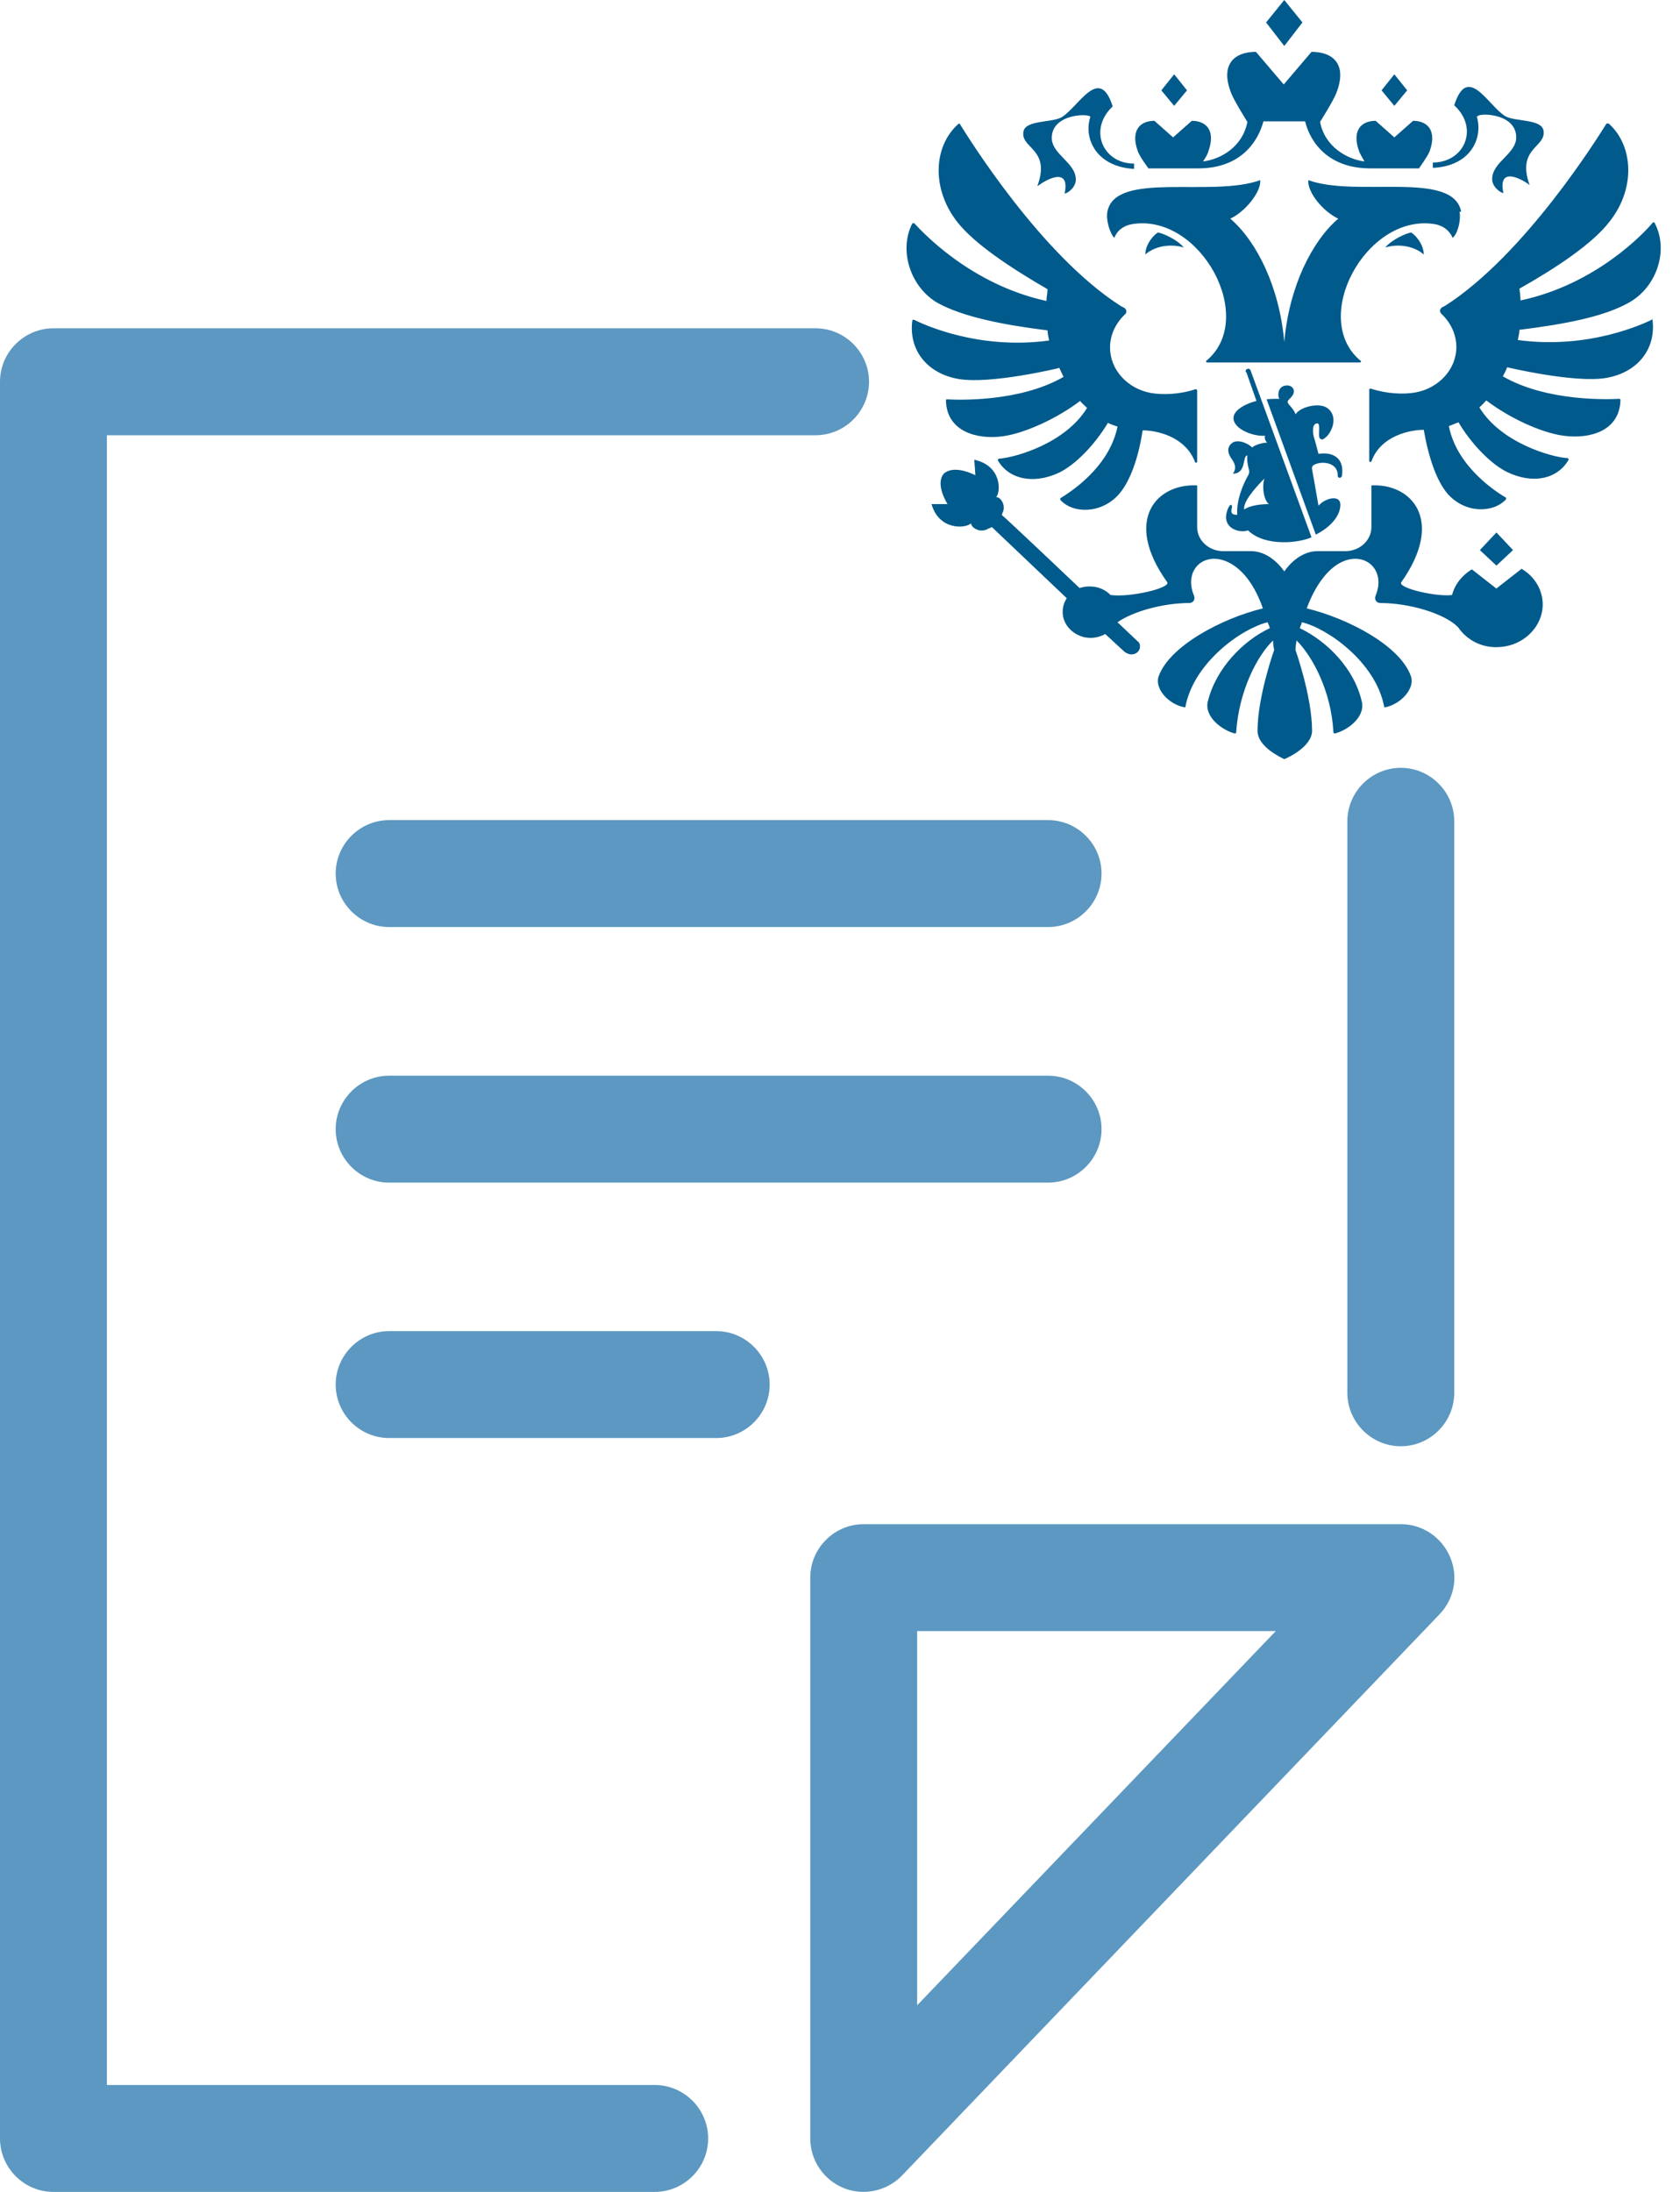
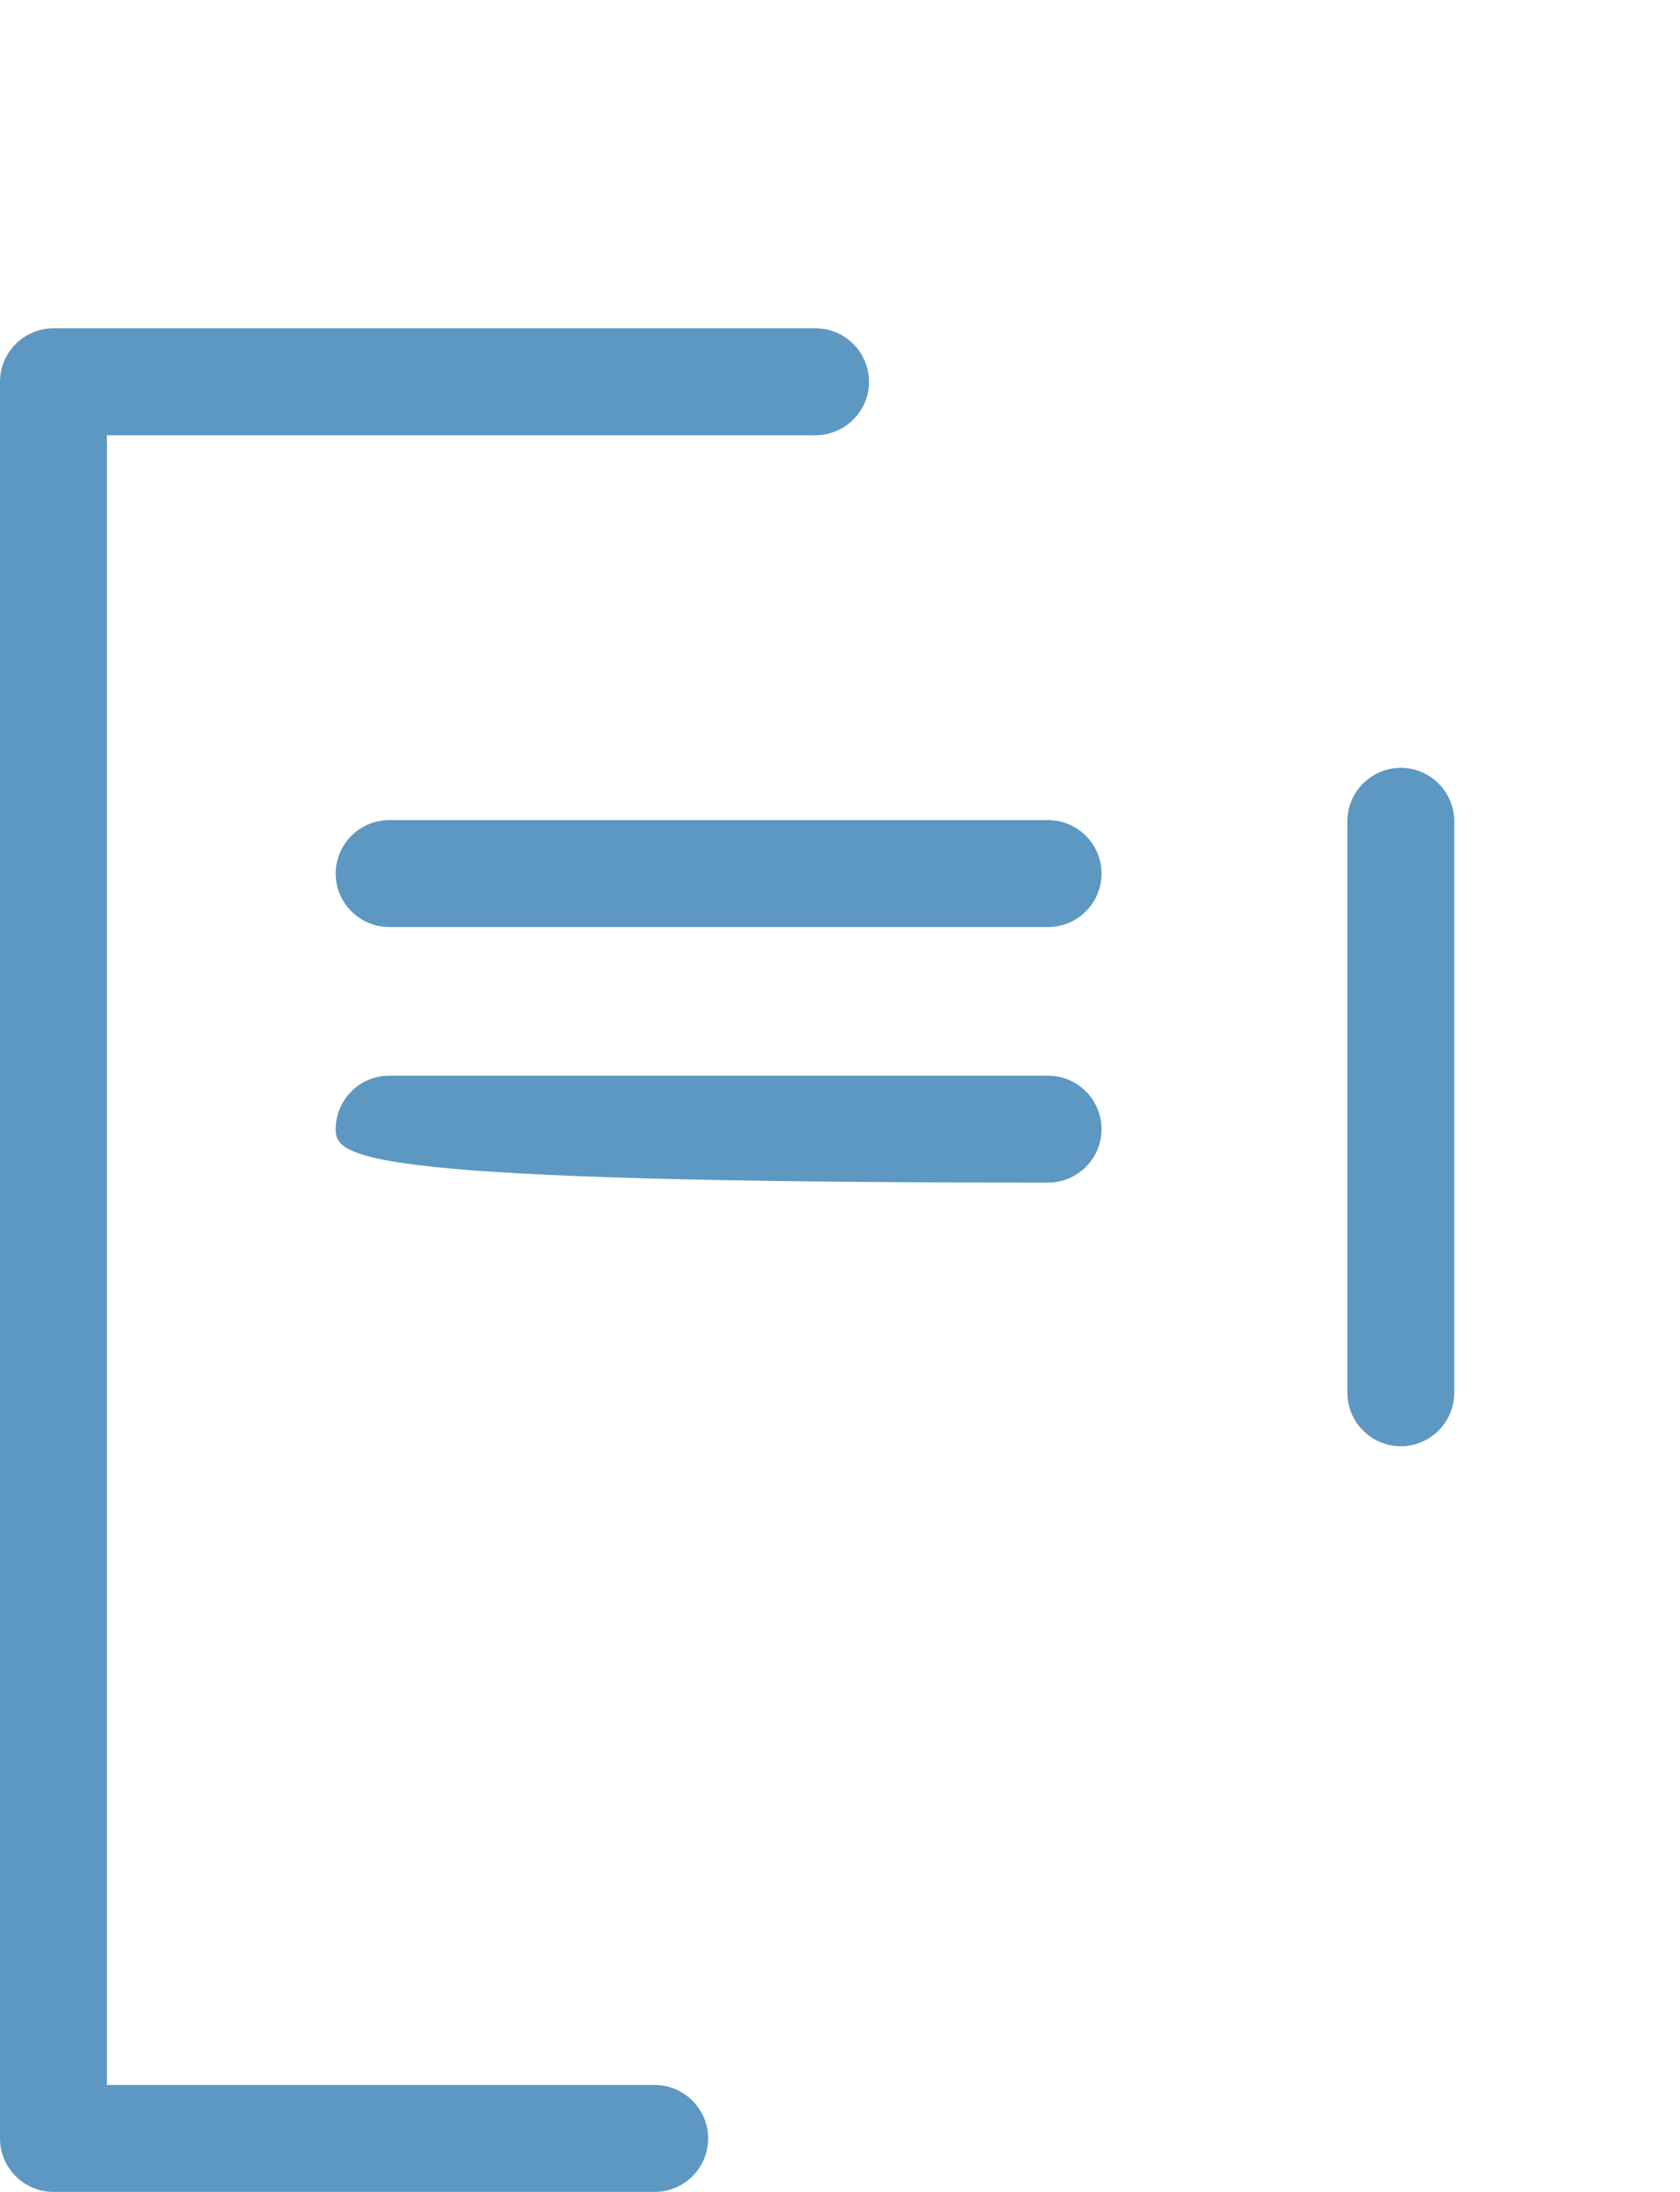
<svg xmlns="http://www.w3.org/2000/svg" width="69" height="90" viewBox="0 0 69 90" fill="none">
  <path d="M57.533 59.383C56.326 59.383 55.338 58.395 55.338 57.188V33.722C55.338 32.515 56.326 31.527 57.533 31.527C58.74 31.527 59.728 32.515 59.728 33.722V57.188C59.728 58.395 58.74 59.383 57.533 59.383Z" fill="#5C98C1" />
  <path d="M26.89 90H2.195C0.988 90 0 89.013 0 87.805V15.675C0 14.468 0.988 13.48 2.195 13.48H33.497C34.704 13.48 35.692 14.468 35.692 15.675C35.692 16.883 34.704 17.871 33.497 17.871H4.39V85.61H26.89C28.097 85.61 29.085 86.598 29.085 87.805C29.085 89.013 28.097 90 26.89 90Z" fill="#5C98C1" />
  <path d="M43.047 38.064H15.982C14.775 38.064 13.787 37.076 13.787 35.869C13.787 34.662 14.775 33.674 15.982 33.674H43.047C44.255 33.674 45.242 34.662 45.242 35.869C45.242 37.076 44.255 38.064 43.047 38.064Z" fill="#5C98C1" />
-   <path d="M43.047 48.558H15.982C14.775 48.558 13.787 47.57 13.787 46.363C13.787 45.156 14.775 44.168 15.982 44.168H43.047C44.255 44.168 45.242 45.156 45.242 46.363C45.242 47.57 44.255 48.558 43.047 48.558Z" fill="#5C98C1" />
-   <path d="M29.416 59.046H15.982C14.775 59.046 13.787 58.059 13.787 56.851C13.787 55.644 14.775 54.656 15.982 54.656H29.416C30.623 54.656 31.611 55.644 31.611 56.851C31.611 58.059 30.623 59.046 29.416 59.046Z" fill="#5C98C1" />
-   <path d="M35.474 89.998C35.211 89.998 34.926 89.954 34.662 89.845C33.828 89.515 33.279 88.703 33.279 87.803V64.777C33.279 63.57 34.267 62.582 35.474 62.582H57.535C58.413 62.582 59.203 63.109 59.554 63.921C59.905 64.733 59.73 65.655 59.115 66.292L37.055 89.318C36.638 89.757 36.045 89.998 35.474 89.998ZM37.669 66.972V82.338L52.398 66.972H37.669Z" fill="#5C98C1" />
-   <path d="M58.476 10.448C57.993 10.031 57.29 10.031 56.895 10.163C57.159 9.834 57.773 9.57 57.949 9.549C58.081 9.592 58.476 10.009 58.476 10.448ZM60.012 8.692C59.683 6.98 55.732 8.122 53.734 7.397C53.691 7.902 54.349 8.692 54.964 8.978C53.888 9.9 52.944 11.765 52.747 14.048C52.549 11.765 51.605 9.9 50.53 8.978C51.144 8.692 51.803 7.88 51.759 7.397C49.761 8.122 45.81 7.002 45.481 8.692C45.415 9.044 45.591 9.592 45.766 9.768C45.81 9.658 45.964 9.285 46.535 9.197C49.322 8.78 51.649 13.083 49.542 14.817C49.52 14.839 49.542 14.883 49.564 14.883H55.864C55.864 14.883 55.929 14.839 55.886 14.817C53.778 13.083 56.105 8.78 58.893 9.197C59.442 9.285 59.617 9.658 59.661 9.768C59.859 9.614 60.012 9.066 59.946 8.692H60.012ZM60.693 4.785C60.649 4.632 62.273 4.61 62.273 5.641C62.273 6.322 61.285 6.651 61.285 7.353C61.285 7.683 61.637 7.924 61.746 7.924C61.505 6.783 62.537 7.375 62.822 7.595C62.273 6.058 63.524 6.058 63.393 5.356C63.305 4.873 62.207 5.005 61.812 4.763C61.11 4.324 60.276 2.59 59.727 4.324C60.759 5.268 60.144 6.673 58.849 6.673C58.849 6.673 58.849 6.871 58.849 6.892C60.385 6.827 60.934 5.685 60.649 4.763L60.693 4.785ZM42.649 7.617C42.935 7.397 43.966 6.805 43.725 7.946C43.835 7.946 44.186 7.705 44.186 7.375C44.186 6.673 43.198 6.344 43.198 5.663C43.198 4.632 44.822 4.654 44.779 4.807C44.493 5.707 45.042 6.849 46.578 6.936V6.717C45.283 6.717 44.691 5.312 45.7 4.368C45.152 2.656 44.318 4.368 43.615 4.807C43.22 5.049 42.123 4.917 42.035 5.4C41.903 6.102 43.176 6.102 42.605 7.639L42.649 7.617ZM47.039 10.448C47.522 10.031 48.225 10.031 48.62 10.163C48.356 9.834 47.742 9.57 47.566 9.549C47.435 9.592 47.039 10.009 47.039 10.448ZM53.493 0.922L52.747 0L52 0.922L52.747 1.888L53.493 0.922ZM57.795 3.71L57.268 3.051L56.742 3.71L57.268 4.346L57.795 3.71ZM62.142 22.587L61.461 21.863L60.781 22.587L61.461 23.224L62.142 22.587ZM48.752 3.71L48.225 3.051L47.698 3.71L48.225 4.346L48.752 3.71ZM47.215 6.914H49.213C50.903 6.914 51.649 5.883 51.891 4.983H53.603C53.822 5.883 54.59 6.914 56.281 6.914H58.278C58.278 6.914 58.629 6.432 58.717 6.212C59.025 5.356 58.629 4.961 58.037 4.961L57.268 5.641L56.5 4.961C55.907 4.961 55.512 5.356 55.82 6.212C55.864 6.322 55.951 6.475 56.039 6.629C55.337 6.541 54.415 6.036 54.217 5.005C54.217 5.005 54.744 4.171 54.876 3.841C55.359 2.634 54.744 2.129 53.866 2.129L52.725 3.468L51.583 2.129C50.705 2.129 50.091 2.634 50.574 3.841C50.705 4.171 51.232 5.005 51.232 5.005C51.035 6.036 50.135 6.541 49.41 6.629C49.498 6.497 49.608 6.322 49.63 6.212C49.937 5.356 49.542 4.961 48.949 4.961L48.181 5.641L47.413 4.961C46.82 4.961 46.425 5.356 46.732 6.212C46.82 6.453 47.171 6.914 47.171 6.914H47.215ZM67.892 13.104C67.497 13.302 65.237 14.356 62.339 13.961C62.361 13.829 62.405 13.675 62.405 13.543C64.337 13.302 65.895 12.995 66.905 12.424C68.046 11.787 68.551 10.273 67.958 9.153C67.958 9.131 67.892 9.11 67.871 9.153C67.563 9.527 65.566 11.678 62.449 12.336C62.449 12.183 62.427 12.007 62.405 11.853C63.919 10.997 65.412 10.009 66.115 9.088C67.19 7.727 67.08 5.971 66.071 5.071C66.071 5.071 66.049 5.071 66.027 5.071C66.027 5.071 66.005 5.071 65.983 5.071C65.654 5.597 62.646 10.448 59.354 12.556C59.31 12.578 59.266 12.6 59.222 12.622C59.134 12.688 59.112 12.797 59.2 12.885C59.573 13.236 59.815 13.719 59.815 14.246C59.815 15.168 59.09 15.936 58.147 16.112C57.664 16.2 56.983 16.178 56.303 15.958C56.281 15.958 56.237 15.958 56.237 16.002V18.943C56.237 18.943 56.303 19.009 56.325 18.943C56.72 17.868 57.949 17.648 58.476 17.648C58.673 18.79 59.002 19.734 59.442 20.26C60.166 21.095 61.329 21.073 61.856 20.502C61.856 20.502 61.856 20.48 61.856 20.458V20.436C61.549 20.26 59.837 19.207 59.507 17.495C59.639 17.451 59.771 17.385 59.903 17.341C60.451 18.263 61.264 19.075 61.9 19.382C62.998 19.909 63.985 19.646 64.424 18.878C64.424 18.856 64.424 18.812 64.38 18.812C63.7 18.768 61.637 18.175 60.759 16.726C60.868 16.639 60.956 16.529 61.044 16.441C61.966 17.143 63.261 17.758 64.205 17.89C65.302 18.043 66.532 17.692 66.554 16.419C66.554 16.397 66.532 16.375 66.51 16.375C66.115 16.397 63.546 16.507 61.724 15.453C61.79 15.322 61.856 15.212 61.9 15.08C61.9 15.08 64.666 15.739 65.961 15.519C67.256 15.3 68.024 14.334 67.871 13.127C67.871 13.104 67.827 13.083 67.805 13.083L67.892 13.104ZM43.505 15.102C43.571 15.234 43.615 15.344 43.681 15.475C41.859 16.529 39.291 16.419 38.896 16.397C38.874 16.397 38.852 16.397 38.852 16.441C38.874 17.714 40.125 18.065 41.201 17.912C42.123 17.78 43.44 17.165 44.361 16.463C44.449 16.573 44.559 16.66 44.647 16.748C43.769 18.197 41.706 18.79 41.025 18.834C41.003 18.834 40.981 18.878 40.981 18.899C41.42 19.668 42.43 19.909 43.505 19.404C44.142 19.097 44.954 18.285 45.503 17.363C45.635 17.429 45.766 17.473 45.898 17.517C45.547 19.251 43.835 20.282 43.549 20.458C43.549 20.458 43.549 20.458 43.549 20.48C43.549 20.48 43.549 20.502 43.549 20.524C44.054 21.095 45.239 21.116 45.964 20.282C46.403 19.777 46.754 18.834 46.93 17.67C47.456 17.67 48.664 17.89 49.081 18.965C49.081 19.009 49.169 19.009 49.169 18.965V16.024C49.169 16.024 49.147 15.98 49.103 15.98C48.444 16.2 47.742 16.221 47.259 16.134C46.315 15.958 45.591 15.19 45.591 14.268C45.591 13.741 45.832 13.258 46.205 12.907C46.293 12.841 46.271 12.709 46.183 12.644C46.139 12.622 46.096 12.6 46.052 12.578C42.759 10.492 39.752 5.619 39.423 5.093C39.423 5.071 39.379 5.071 39.357 5.093C38.347 5.993 38.237 7.727 39.313 9.11C40.015 10.009 41.508 10.997 43.023 11.875C43.023 12.029 42.979 12.204 42.979 12.358C39.862 11.678 37.886 9.527 37.557 9.175C37.557 9.153 37.491 9.175 37.469 9.175C36.898 10.295 37.403 11.809 38.523 12.446C39.532 12.995 41.091 13.324 43.023 13.566C43.023 13.697 43.066 13.851 43.088 13.982C40.191 14.378 37.93 13.324 37.535 13.127C37.513 13.127 37.469 13.127 37.469 13.17C37.315 14.378 38.084 15.344 39.379 15.563C40.696 15.783 43.44 15.124 43.44 15.124L43.505 15.102ZM61.461 24.168L60.451 23.377C60.056 23.619 59.749 23.992 59.639 24.431C59.025 24.519 57.378 24.146 57.554 23.904C59.354 21.358 57.971 19.843 56.325 19.931V21.643C56.325 22.192 55.842 22.631 55.249 22.631H54.108C53.273 22.631 52.747 23.465 52.747 23.465C52.747 23.465 52.22 22.631 51.386 22.631H50.244C49.652 22.631 49.169 22.192 49.169 21.643V19.931C47.5 19.843 46.117 21.358 47.939 23.904C48.093 24.146 46.403 24.541 45.613 24.431C45.393 24.212 45.108 24.08 44.757 24.08C44.603 24.08 44.471 24.102 44.34 24.146C44.34 24.146 41.222 21.182 41.157 21.16V21.095C41.354 20.765 41.091 20.392 40.915 20.414C41.113 20.173 41.135 19.119 40.015 18.878C40.037 19.097 40.059 19.514 40.059 19.514C40.059 19.514 39.203 19.053 38.764 19.448C38.391 19.887 38.918 20.699 38.918 20.699C38.918 20.699 38.479 20.699 38.259 20.699C38.566 21.775 39.642 21.709 39.884 21.49C39.884 21.665 40.257 21.907 40.586 21.709L40.74 21.643L43.813 24.563C43.681 24.76 43.615 25.024 43.659 25.287C43.725 25.704 44.076 26.055 44.537 26.165C44.866 26.231 45.152 26.165 45.393 26.033L46.205 26.78C46.205 26.78 46.381 26.89 46.491 26.868C46.688 26.868 46.842 26.692 46.82 26.516C46.82 26.428 46.776 26.363 46.71 26.319L45.898 25.55C46.556 25.09 47.808 24.76 48.839 24.76C49.015 24.76 49.103 24.607 49.037 24.453C48.576 23.334 49.564 22.521 50.617 23.18C51.078 23.465 51.539 24.036 51.869 24.98C50.156 25.397 48.027 26.538 47.588 27.767C47.413 28.25 47.961 28.909 48.642 29.041C48.642 29.041 48.664 29.041 48.686 29.041C48.686 29.041 48.686 29.041 48.686 29.019C49.037 27.175 51.035 25.792 52.066 25.55C52.11 25.682 52.11 25.638 52.154 25.792C51.035 26.319 49.937 27.46 49.608 28.799C49.454 29.414 50.156 29.963 50.705 30.116C50.727 30.116 50.771 30.116 50.771 30.072C50.881 28.382 51.627 26.933 52.286 26.297C52.286 26.428 52.308 26.56 52.33 26.692C52.33 26.692 51.649 28.602 51.649 30.006C51.649 30.665 52.615 31.104 52.747 31.17C52.922 31.104 53.888 30.643 53.888 30.006C53.888 28.602 53.208 26.692 53.208 26.692C53.208 26.56 53.23 26.428 53.252 26.297C53.91 26.955 54.678 28.382 54.766 30.072C54.766 30.094 54.788 30.116 54.832 30.116C55.403 29.963 56.083 29.414 55.929 28.799C55.622 27.46 54.525 26.341 53.383 25.792C53.427 25.66 53.427 25.704 53.471 25.55C54.503 25.792 56.5 27.175 56.851 29.019V29.041C56.851 29.041 56.873 29.041 56.895 29.041C57.554 28.909 58.124 28.25 57.949 27.767C57.51 26.516 55.381 25.397 53.669 24.98C54.02 24.036 54.481 23.465 54.92 23.18C55.951 22.521 56.961 23.334 56.5 24.453C56.434 24.607 56.522 24.76 56.698 24.76C57.861 24.76 59.31 25.177 59.881 25.748C60.254 26.297 60.912 26.648 61.681 26.56C62.537 26.472 63.239 25.836 63.349 25.024C63.437 24.321 63.063 23.685 62.493 23.355L61.483 24.146L61.461 24.168ZM54.042 19.053C54.393 18.921 54.964 19.031 54.942 19.536C54.942 19.646 55.095 19.646 55.117 19.536C55.227 18.768 54.7 18.548 54.151 18.636C54.086 18.373 54.02 18.131 53.954 17.912C53.91 17.714 53.888 17.385 54.108 17.385C54.217 17.385 54.173 17.714 54.173 17.846C54.173 17.978 54.217 18.043 54.305 18.043C54.371 18.043 54.437 17.956 54.503 17.912C54.81 17.561 54.898 17.012 54.503 16.748C54.195 16.529 53.427 16.683 53.208 17.012C53.186 16.902 53.032 16.704 52.944 16.617C52.878 16.529 52.856 16.485 52.944 16.397C52.988 16.353 53.142 16.221 53.142 16.068C53.142 15.98 53.076 15.826 52.856 15.826C52.681 15.826 52.505 15.936 52.505 16.2C52.505 16.265 52.505 16.309 52.549 16.375C52.439 16.375 52.154 16.375 52.022 16.397L54.042 21.951C54.612 21.665 55.051 21.204 55.051 20.721C55.051 20.304 54.437 20.436 54.151 20.765C54.064 20.238 53.976 19.756 53.888 19.273C53.866 19.141 53.932 19.097 54.042 19.053ZM51.188 15.278L51.605 16.463C51.232 16.551 50.661 16.814 50.661 17.165C50.661 17.626 51.495 17.934 51.956 17.89C51.934 18 51.956 18.087 52.044 18.175C51.869 18.175 51.539 18.263 51.43 18.373C51.166 18.131 50.771 18.043 50.596 18.197C50.398 18.351 50.398 18.592 50.596 18.856C50.727 19.053 50.793 19.229 50.639 19.448C51.21 19.448 51.013 18.702 51.232 18.702C51.21 18.856 51.232 19.009 51.276 19.207C51.32 19.338 51.32 19.426 51.254 19.536C51.078 19.843 50.771 20.524 50.815 21.138C50.617 21.138 50.53 21.095 50.596 20.831C50.617 20.743 50.552 20.677 50.486 20.787C50.398 20.919 50.354 21.138 50.354 21.226C50.354 21.775 51.013 21.885 51.254 21.775C51.978 22.477 53.405 22.28 53.866 22.06L51.364 15.212C51.32 15.08 51.122 15.146 51.166 15.278H51.188ZM51.1 20.919C51.056 20.634 51.452 20.129 51.934 19.646C51.825 19.953 51.891 20.502 52.11 20.699C51.737 20.699 51.32 20.765 51.1 20.919Z" fill="#005A8B" />
+   <path d="M43.047 48.558C14.775 48.558 13.787 47.57 13.787 46.363C13.787 45.156 14.775 44.168 15.982 44.168H43.047C44.255 44.168 45.242 45.156 45.242 46.363C45.242 47.57 44.255 48.558 43.047 48.558Z" fill="#5C98C1" />
</svg>